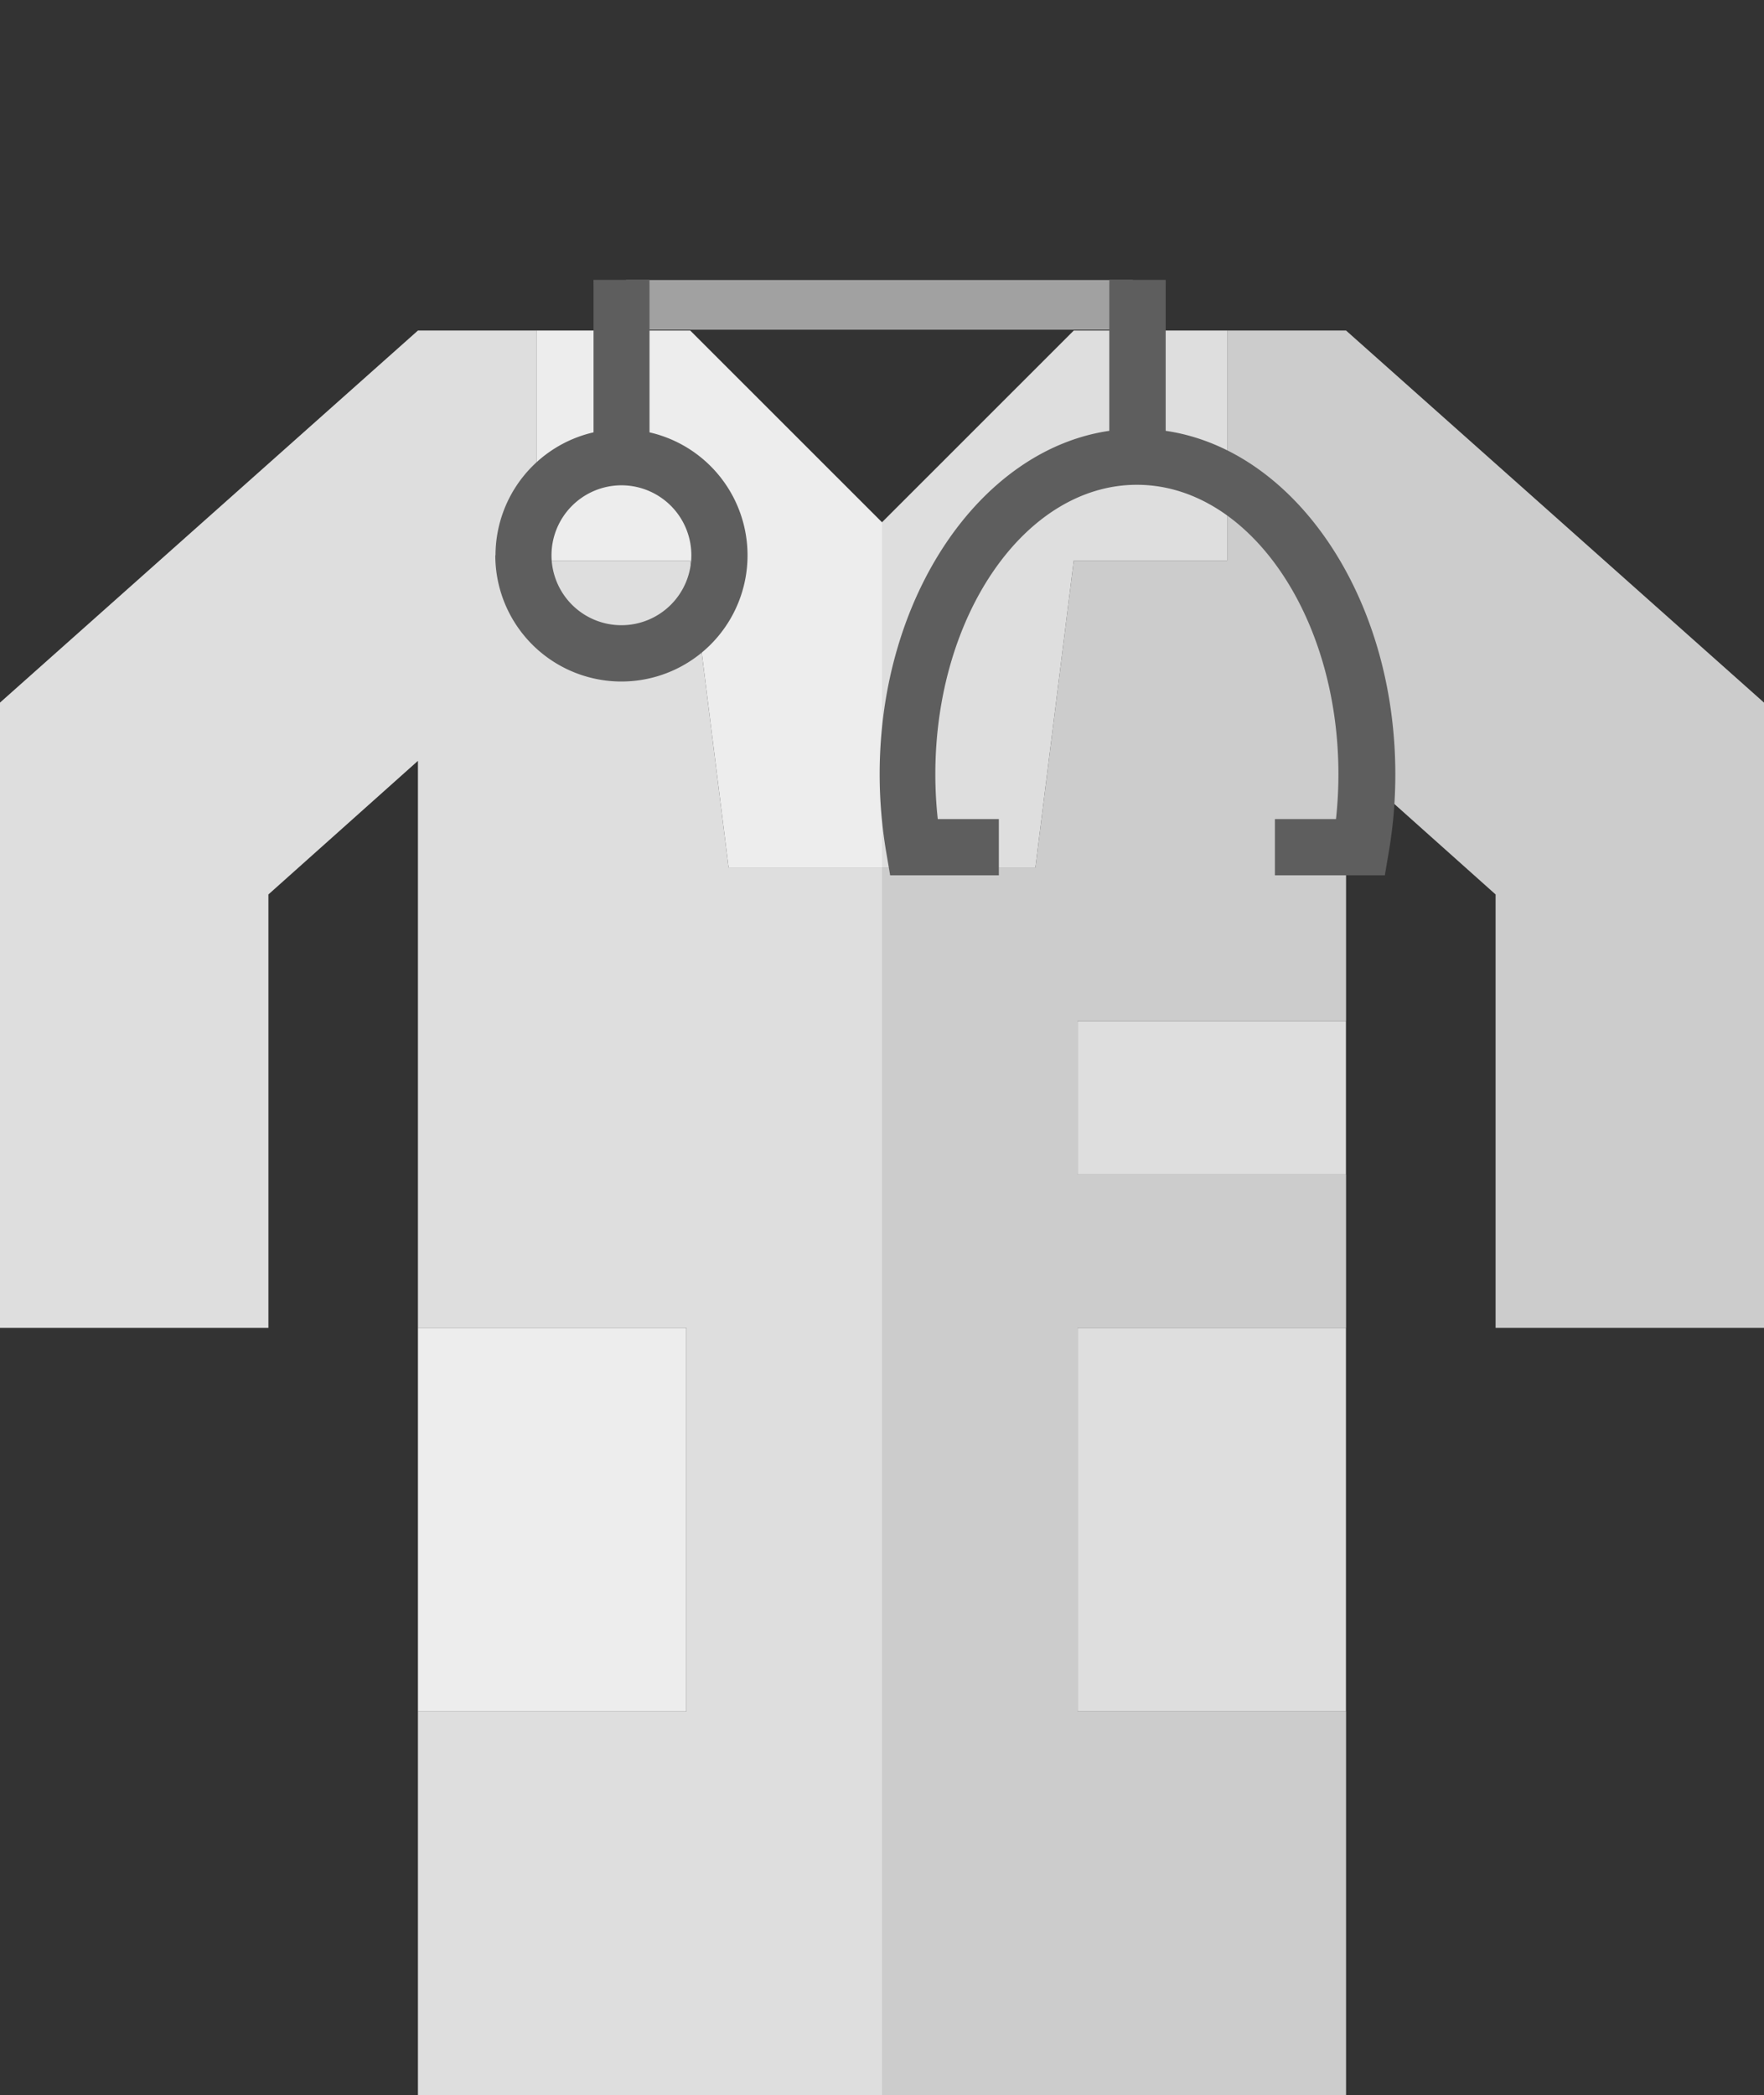
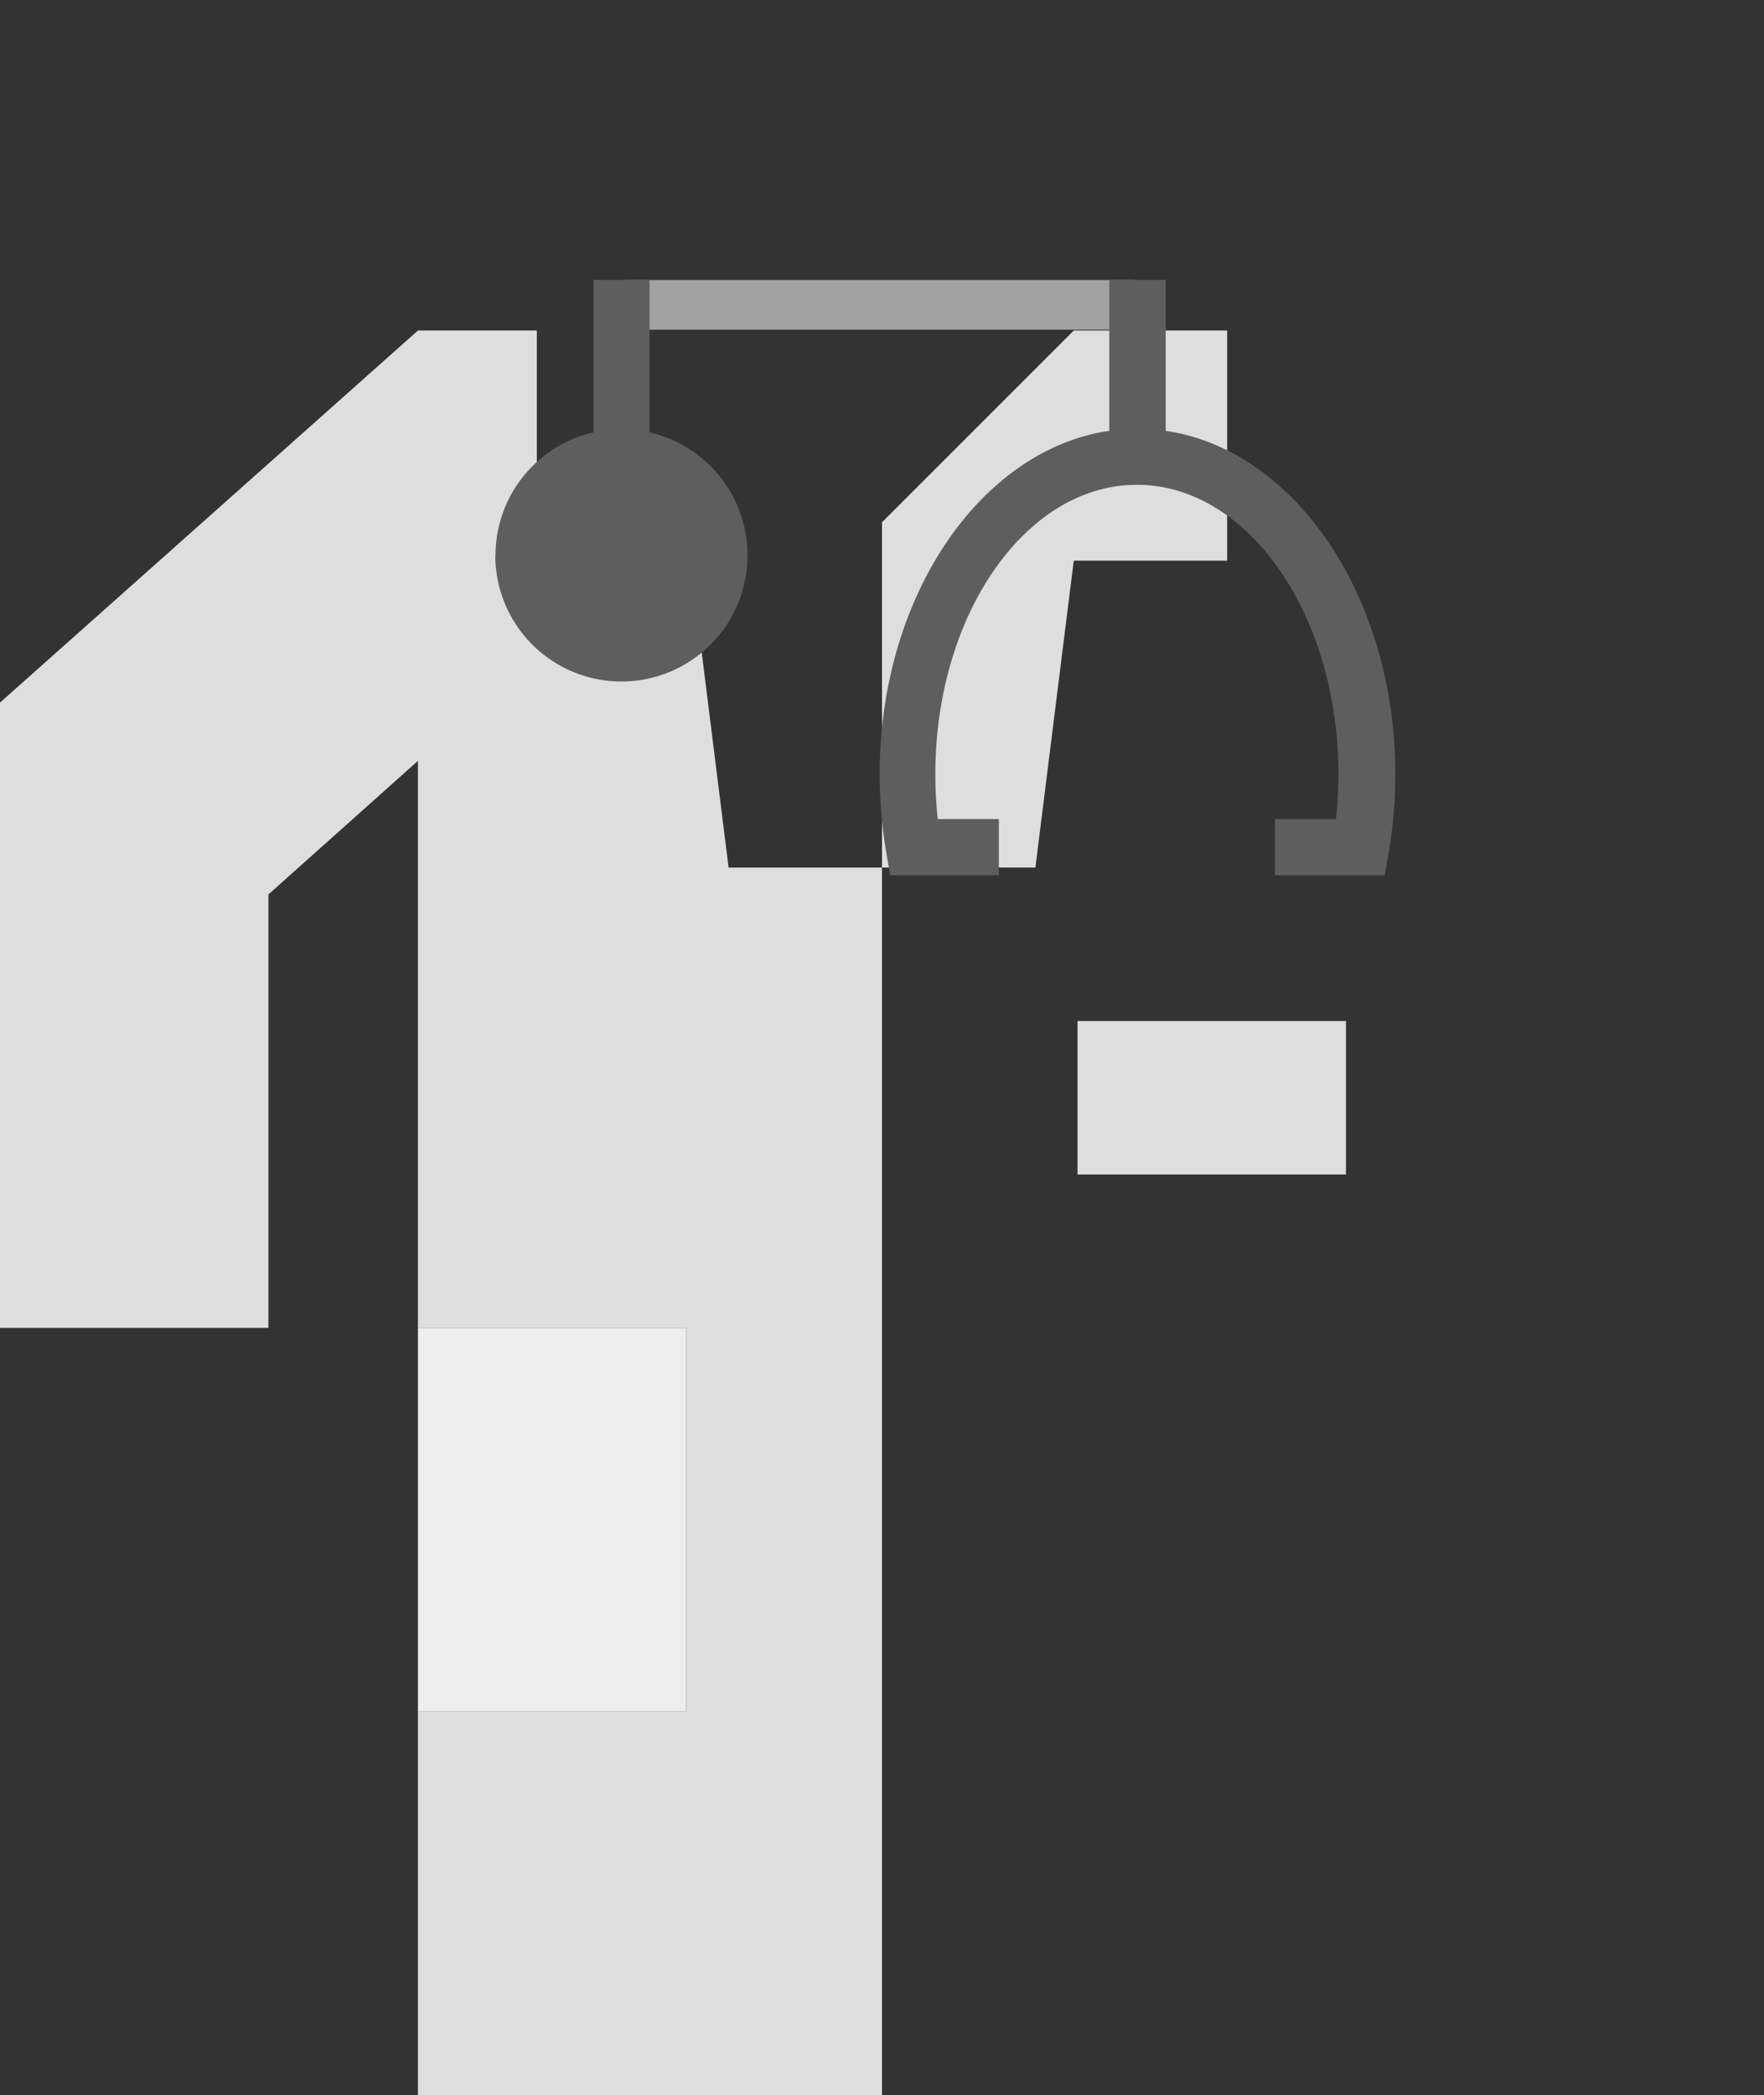
<svg xmlns="http://www.w3.org/2000/svg" id="Слой_1" data-name="Слой 1" viewBox="0 0 173.3 205.76">
  <rect x="0" y="0" width="173.3" height="205.76" fill="#333333" stroke="none" />
  <defs>
    <style>.cls-1{fill:none;}.cls-2{fill:#a1a1a1;}.cls-3{fill:#dedede;}.cls-4{fill:#ccc;}.cls-5{fill:#ededed;}.cls-6{clip-path:url(#clip-path);}.cls-7{fill:#5e5e5e;}</style>
    <clipPath id="clip-path" transform="translate(-1082.95 -531.74)">
      <rect class="cls-1" x="1112.88" y="559.23" width="115.94" height="61.51" />
    </clipPath>
  </defs>
  <title>doc</title>
  <rect class="cls-2" x="61.5" y="27.5" width="49.8" height="4.88" />
  <polygon class="cls-3" points="41.06 32.46 0 69 0 130.41 26.37 130.41 26.37 87.84 41.06 74.72 41.06 130.41 67.44 130.41 67.44 168.08 41.06 168.08 41.06 205.76 86.65 205.76 86.65 85.2 71.58 85.2 67.81 55.06 52.74 55.06 52.74 32.46 41.06 32.46" />
-   <polygon class="cls-4" points="120.56 32.46 120.56 55.06 105.49 55.06 101.72 85.2 86.65 85.2 86.65 205.76 132.24 205.76 132.24 168.08 105.86 168.08 105.86 130.41 132.24 130.41 132.24 115.34 105.86 115.34 105.86 100.27 132.24 100.27 132.24 74.72 146.93 87.84 146.93 130.41 173.3 130.41 173.3 69 132.24 32.46 120.56 32.46" />
-   <rect class="cls-3" x="105.86" y="130.41" width="26.37" height="37.67" />
  <rect class="cls-3" x="105.86" y="100.27" width="26.37" height="15.07" />
  <rect class="cls-5" x="41.06" y="130.41" width="26.37" height="37.67" />
-   <polygon class="cls-5" points="67.81 55.06 71.58 85.2 86.65 85.2 86.65 51.29 67.81 32.46 52.74 32.46 52.74 55.06 67.81 55.06" />
  <polygon class="cls-3" points="101.72 85.2 105.49 55.06 120.56 55.06 120.56 32.46 105.49 32.46 86.65 51.29 86.65 85.2 101.72 85.2" />
  <g class="cls-6">
-     <path class="cls-7" d="M1144,579.4a6.87,6.87,0,1,1-6.87,6.87,6.88,6.88,0,0,1,6.87-6.87m-12.39,6.87a12.39,12.39,0,1,0,15.15-12.07V559.85a22.59,22.59,0,1,1,45.17,0v14.2c-12.66,1.85-22.56,16.26-22.56,33.72a46,46,0,0,0,.64,7.63l.39,2.3h10.68v-5.52h-6a40.45,40.45,0,0,1-.24-4.41c0-15.67,8.88-28.42,19.8-28.42s19.8,12.75,19.8,28.42a40.45,40.45,0,0,1-.24,4.41h-6v5.52H1219l.39-2.3a45,45,0,0,0,.64-7.63c0-17.46-9.89-31.87-22.56-33.72v-14.2a28.11,28.11,0,1,0-56.21,0V574.2a12.4,12.4,0,0,0-9.63,12.07" transform="translate(-1082.95 -531.74)" />
+     <path class="cls-7" d="M1144,579.4m-12.39,6.87a12.39,12.39,0,1,0,15.15-12.07V559.85a22.59,22.59,0,1,1,45.17,0v14.2c-12.66,1.85-22.56,16.26-22.56,33.72a46,46,0,0,0,.64,7.63l.39,2.3h10.68v-5.52h-6a40.45,40.45,0,0,1-.24-4.41c0-15.67,8.88-28.42,19.8-28.42s19.8,12.75,19.8,28.42a40.45,40.45,0,0,1-.24,4.41h-6v5.52H1219l.39-2.3a45,45,0,0,0,.64-7.63c0-17.46-9.89-31.87-22.56-33.72v-14.2a28.11,28.11,0,1,0-56.21,0V574.2a12.4,12.4,0,0,0-9.63,12.07" transform="translate(-1082.95 -531.74)" />
  </g>
</svg>